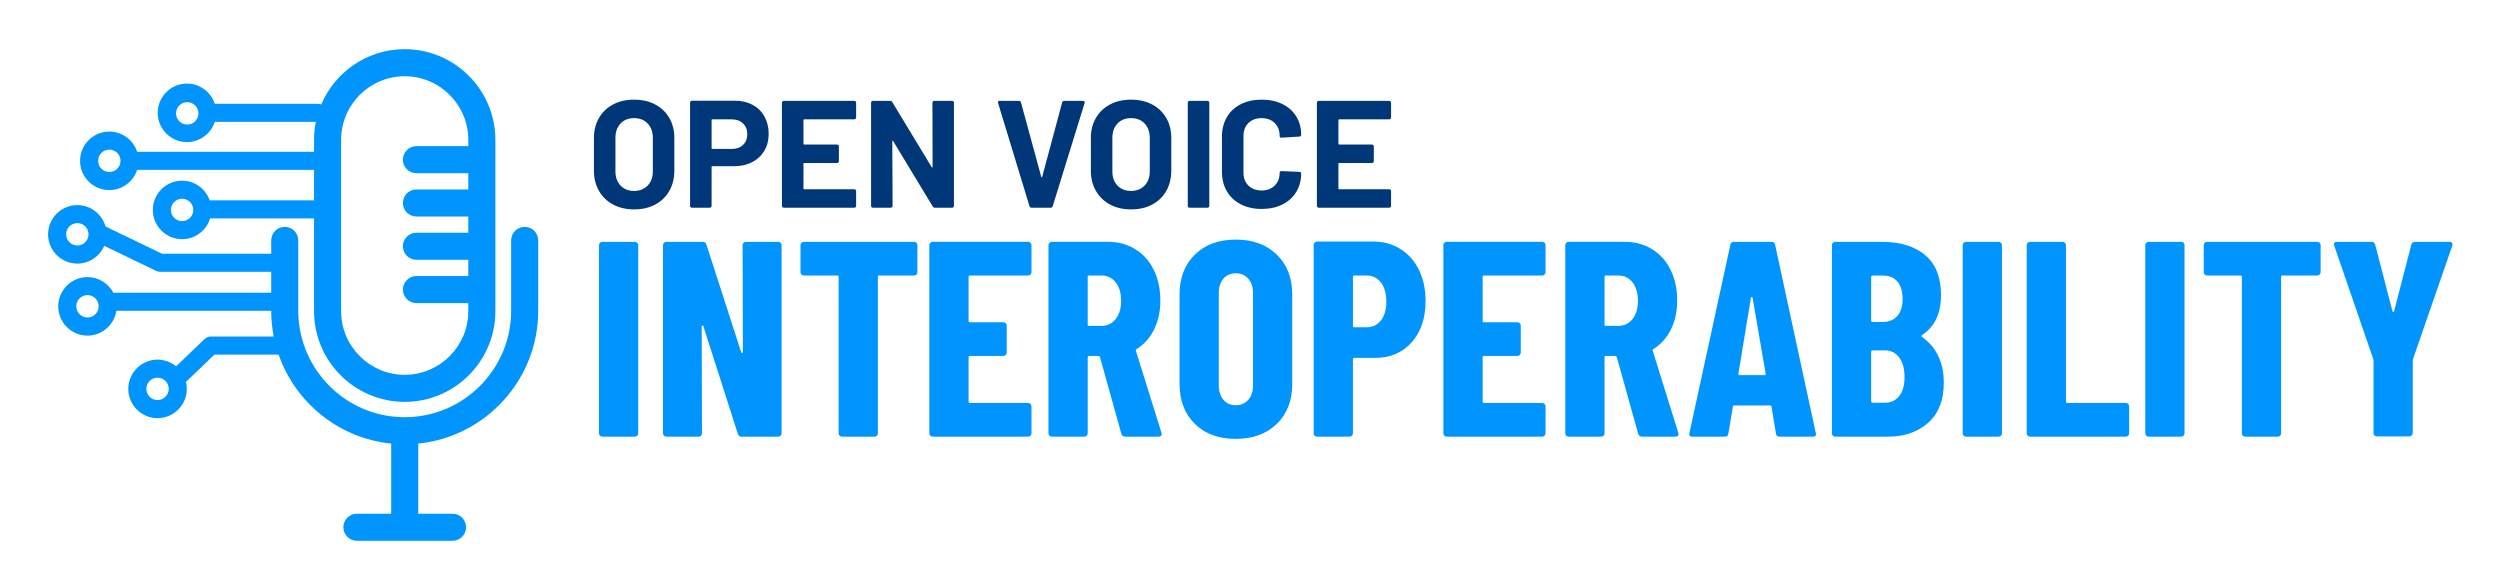
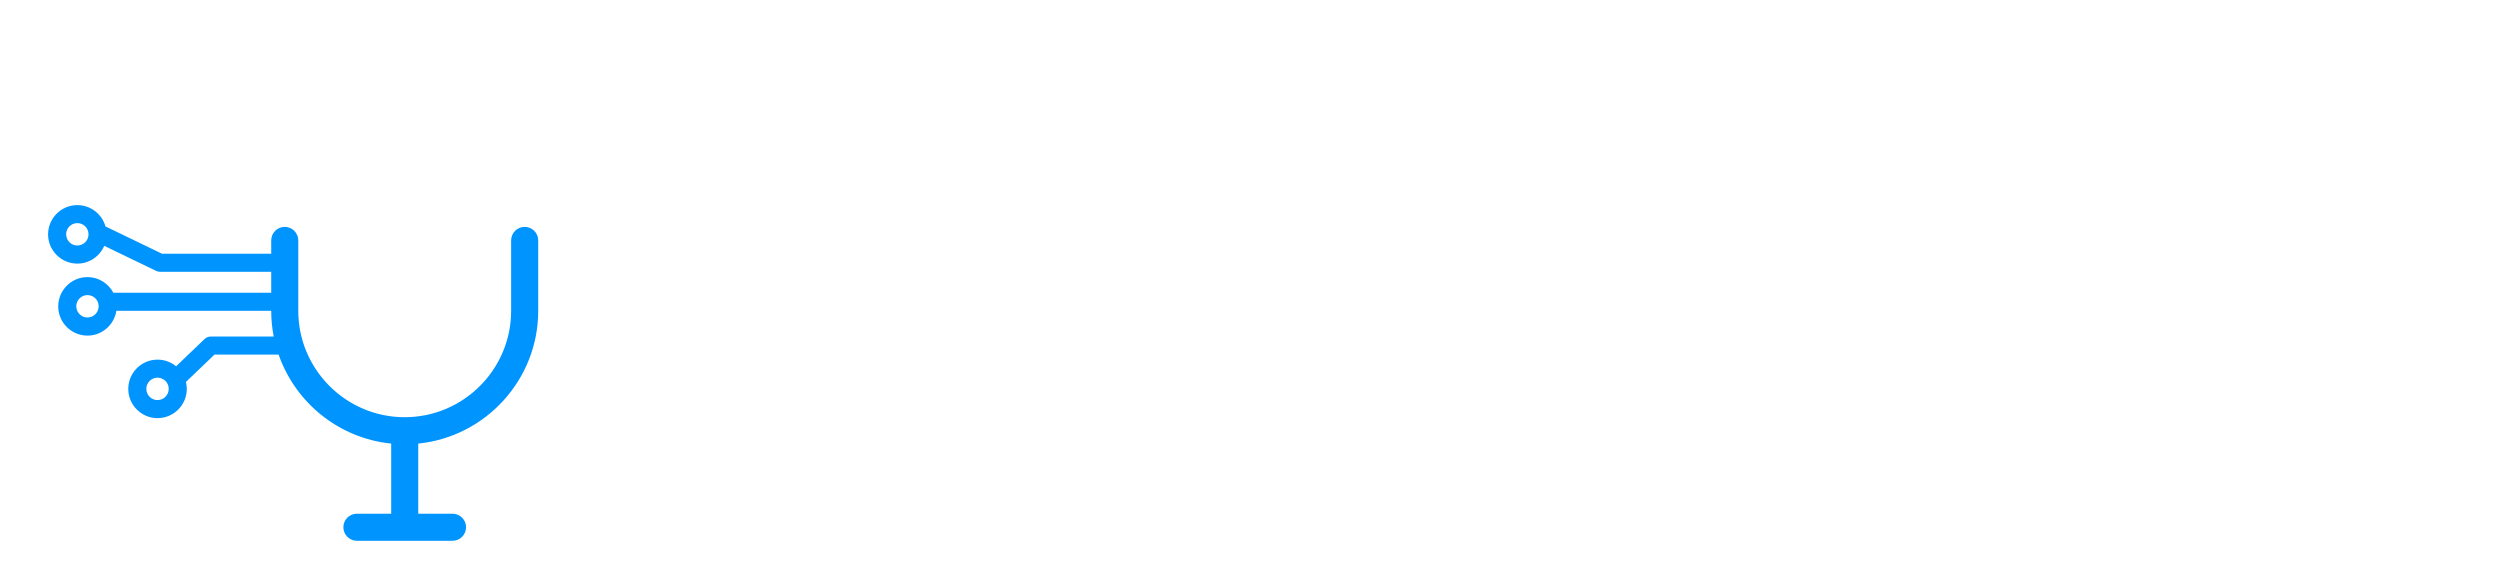
<svg xmlns="http://www.w3.org/2000/svg" role="img" viewBox="0.29 16.29 556.92 130.92">
  <title>Open Voice Interoperability logo</title>
  <defs>
    <style>.cls-2{fill:#0094ff}</style>
  </defs>
  <g>
-     <path fill="#003778" d="M136.863 61.849c-1.349-.725-2.397-1.739-3.145-3.043-.748-1.303-1.122-2.805-1.122-4.505v-7.276c0-1.677.374-3.162 1.122-4.454.748-1.292 1.796-2.295 3.145-3.009 1.348-.714 2.907-1.071 4.675-1.071 1.79 0 3.36.357 4.709 1.071 1.348.714 2.397 1.717 3.145 3.009s1.122 2.777 1.122 4.454v7.276c0 1.7-.374 3.208-1.122 4.522-.748 1.315-1.797 2.329-3.145 3.043-1.349.714-2.919 1.071-4.709 1.071-1.768 0-3.327-.363-4.675-1.088zm7.701-4.216c.771-.793 1.156-1.847 1.156-3.162v-7.48c0-1.314-.38-2.375-1.139-3.179-.76-.804-1.774-1.207-3.043-1.207-1.247 0-2.25.403-3.009 1.207-.759.805-1.139 1.865-1.139 3.179v7.48c0 1.314.379 2.369 1.139 3.162.759.794 1.762 1.19 3.009 1.19 1.246 0 2.255-.396 3.026-1.19zM167.955 39.647c1.134.612 2.012 1.479 2.635 2.601.624 1.122.936 2.409.936 3.859 0 1.428-.323 2.686-.969 3.774-.646 1.088-1.553 1.933-2.721 2.533-1.167.601-2.511.901-4.028.901h-4.828c-.114 0-.17.057-.17.17v8.67c0 .114-.04.21-.119.289-.08.08-.176.119-.289.119h-3.979c-.113 0-.209-.04-.288-.119-.08-.079-.119-.175-.119-.289v-23.018c0-.113.039-.209.119-.289.079-.079.175-.119.288-.119h9.589c1.496 0 2.81.306 3.943.918zm-2.142 8.925c.634-.6.952-1.388.952-2.363 0-.997-.318-1.802-.952-2.414-.635-.612-1.474-.918-2.517-.918h-4.317c-.114 0-.17.057-.17.17v6.256c0 .113.056.17.17.17h4.317c1.043 0 1.882-.3 2.517-.901zM190.888 42.758c-.079.08-.176.119-.288.119h-11.152c-.114 0-.17.057-.17.17v5.27c0 .114.056.17.17.17h7.31c.113 0 .21.04.289.119.079.08.119.176.119.289v3.298c0 .114-.04.21-.119.289-.079.08-.176.119-.289.119h-7.31c-.114 0-.17.057-.17.17v5.508c0 .114.056.17.17.17h11.152c.112 0 .209.04.288.119.08.08.119.176.119.289v3.298c0 .114-.039.21-.119.289-.079.08-.176.119-.288.119h-15.708c-.114 0-.21-.04-.289-.119-.08-.079-.119-.175-.119-.289v-22.984c0-.113.039-.209.119-.289.079-.079.175-.119.289-.119h15.708c.112 0 .209.04.288.119.08.08.119.176.119.289v3.298c0 .114-.039.21-.119.289zM208.126 38.882c.079-.079.175-.119.289-.119h3.978c.113 0 .209.04.289.119.079.08.119.176.119.289v22.984c0 .114-.04.21-.119.289-.08.08-.176.119-.289.119h-3.842c-.227 0-.386-.09-.477-.272l-8.806-14.552c-.046-.068-.091-.096-.136-.085-.046.012-.068.063-.068.153l.068 14.348c0 .114-.04.21-.119.289-.08.08-.176.119-.289.119h-3.978c-.114 0-.21-.04-.289-.119-.08-.079-.119-.175-.119-.289v-22.984c0-.113.039-.209.119-.289.079-.079.175-.119.289-.119h3.842c.227 0 .385.091.476.272l8.772 14.484c.045.068.09.097.136.085.045-.011.068-.062.068-.153l-.034-14.28c0-.113.039-.209.119-.289zM229.631 62.223l-7.004-22.984-.034-.136c0-.227.124-.34.374-.34h4.284c.249 0 .408.113.476.34l4.522 16.592c.022.068.056.102.102.102.045 0 .079-.034.103-.102l4.454-16.592c.067-.227.226-.34.476-.34h4.182c.137 0 .238.045.307.136.067.091.079.204.034.34l-7.106 22.984c-.068.227-.216.34-.442.34h-4.283c-.228 0-.374-.113-.442-.34zM247.566 61.849c-1.349-.725-2.397-1.739-3.146-3.043-.748-1.303-1.122-2.805-1.122-4.505v-7.276c0-1.677.374-3.162 1.122-4.454s1.797-2.295 3.146-3.009c1.348-.714 2.907-1.071 4.675-1.071 1.79 0 3.36.357 4.709 1.071s2.397 1.717 3.145 3.009c.748 1.292 1.122 2.777 1.122 4.454v7.276c0 1.7-.374 3.208-1.122 4.522-.747 1.315-1.796 2.329-3.145 3.043-1.349.714-2.919 1.071-4.709 1.071-1.768 0-3.327-.363-4.675-1.088zm7.701-4.216c.77-.793 1.155-1.847 1.155-3.162v-7.48c0-1.314-.38-2.375-1.139-3.179-.76-.804-1.773-1.207-3.043-1.207-1.247 0-2.25.403-3.009 1.207-.76.805-1.14 1.865-1.14 3.179v7.48c0 1.314.38 2.369 1.14 3.162.759.794 1.762 1.19 3.009 1.19 1.246 0 2.255-.396 3.026-1.19zM265.008 62.444c-.08-.079-.119-.175-.119-.289v-22.984c0-.113.039-.209.119-.289.079-.079.175-.119.289-.119h3.978c.113 0 .209.04.289.119.079.08.119.176.119.289v22.984c0 .114-.04.21-.119.289-.08.08-.176.119-.289.119h-3.978c-.114 0-.21-.04-.289-.119zM276.686 61.798c-1.338-.691-2.369-1.66-3.095-2.907s-1.088-2.686-1.088-4.318v-7.854c0-1.632.362-3.071 1.088-4.318.726-1.246 1.757-2.21 3.095-2.89 1.337-.68 2.89-1.02 4.658-1.02 1.745 0 3.28.323 4.606.969s2.357 1.564 3.094 2.754 1.105 2.567 1.105 4.131c0 .204-.136.329-.408.374l-3.978.238h-.068c-.227 0-.34-.125-.34-.374 0-1.201-.369-2.165-1.105-2.89-.736-.725-1.706-1.088-2.906-1.088-1.225 0-2.205.363-2.941 1.088-.737.726-1.105 1.689-1.105 2.89v8.194c0 1.179.368 2.131 1.105 2.856.736.726 1.717 1.088 2.941 1.088 1.2 0 2.17-.362 2.906-1.088.736-.725 1.105-1.677 1.105-2.856 0-.249.136-.374.408-.374l3.978.17c.113 0 .209.034.289.102.079.068.119.148.119.238 0 1.564-.369 2.947-1.105 4.148-.736 1.202-1.768 2.131-3.094 2.788-1.326.658-2.861.986-4.606.986-1.769 0-3.321-.345-4.658-1.037zM310.056 42.758c-.079.08-.176.119-.288.119h-11.152c-.114 0-.17.057-.17.17v5.27c0 .114.056.17.17.17h7.31c.113 0 .21.04.289.119.079.08.119.176.119.289v3.298c0 .114-.04.21-.119.289-.079.08-.176.119-.289.119h-7.31c-.114 0-.17.057-.17.17v5.508c0 .114.056.17.17.17h11.152c.112 0 .209.04.288.119.08.08.119.176.119.289v3.298c0 .114-.039.21-.119.289-.079.08-.176.119-.288.119h-15.708c-.114 0-.21-.04-.289-.119-.08-.079-.119-.175-.119-.289v-22.984c0-.113.039-.209.119-.289.079-.079.175-.119.289-.119h15.708c.112 0 .209.04.288.119.08.08.119.176.119.289v3.298c0 .114-.039.21-.119.289z" />
-     <path d="M133.943 113.346c-.145-.145-.217-.32-.217-.527v-41.912c0-.207.072-.382.217-.527.145-.144.32-.217.527-.217h7.254c.206 0 .382.073.527.217.145.146.217.321.217.527v41.912c0 .208-.073.383-.217.527-.145.145-.321.217-.527.217h-7.254c-.208 0-.383-.072-.527-.217zM165.935 70.38c.145-.144.32-.217.527-.217h7.192c.206 0 .381.073.526.217.145.146.217.321.217.527v41.912c0 .208-.072.383-.217.527-.146.145-.32.217-.526.217h-8.185c-.413 0-.682-.207-.806-.62l-7.688-23.994c-.041-.124-.114-.176-.217-.155-.104.021-.155.093-.155.217l.062 23.808c0 .208-.073.383-.217.527-.146.145-.321.217-.527.217h-7.192c-.208 0-.383-.072-.527-.217-.145-.145-.217-.32-.217-.527v-41.912c0-.207.072-.382.217-.527.145-.144.32-.217.527-.217h8.122c.413 0 .683.207.807.62l7.75 23.994c.04.124.113.176.217.155.103-.021.155-.093.155-.217l-.062-23.808c0-.207.071-.382.217-.527zM204.435 70.38c.145.146.218.321.218.527v6.014c0 .208-.073.383-.218.527-.145.146-.32.217-.526.217h-7.75c-.207 0-.311.104-.311.31v34.844c0 .208-.072.383-.217.527-.146.145-.32.217-.526.217h-7.255c-.207 0-.382-.072-.526-.217-.146-.145-.217-.32-.217-.527v-34.844c0-.207-.104-.31-.311-.31h-7.439c-.208 0-.383-.072-.527-.217-.146-.144-.217-.319-.217-.527v-6.014c0-.207.071-.382.217-.527.145-.144.319-.217.527-.217h24.552c.206 0 .382.073.526.217zM229.855 77.448c-.145.146-.32.217-.526.217h-12.958c-.208 0-.311.104-.311.31v9.796c0 .208.103.31.311.31h7.439c.207 0 .382.073.527.217.145.146.217.321.217.527v6.014c0 .208-.072.383-.217.527-.146.145-.32.217-.527.217h-7.439c-.208 0-.311.104-.311.31v9.858c0 .208.103.31.311.31h12.958c.206 0 .382.073.526.217.145.146.218.321.218.527v6.014c0 .208-.073.383-.218.527-.145.145-.32.217-.526.217h-21.267c-.207 0-.383-.072-.526-.217-.146-.145-.218-.32-.218-.527v-41.912c0-.207.072-.382.218-.527.144-.144.319-.217.526-.217h21.267c.206 0 .382.073.526.217.145.146.218.321.218.527v6.014c0 .208-.073.383-.218.527zM250.098 112.943l-4.773-17.112c-.084-.165-.187-.248-.311-.248h-2.107c-.208 0-.311.104-.311.31v16.926c0 .208-.072.383-.217.527-.146.145-.32.217-.527.217h-7.254c-.207 0-.383-.072-.526-.217-.146-.145-.218-.32-.218-.527v-41.912c0-.207.072-.382.218-.527.144-.144.319-.217.526-.217h12.524c2.272 0 4.298.548 6.076 1.643 1.776 1.096 3.151 2.635 4.123 4.619.971 1.984 1.457 4.258 1.457 6.82 0 2.439-.466 4.588-1.396 6.448-.93 1.86-2.222 3.308-3.875 4.34-.083.042-.146.093-.186.155-.042.062-.042.135 0 .217l5.704 18.29.062.248c0 .414-.228.62-.682.62h-7.44c-.455 0-.744-.207-.868-.62zm-7.502-34.968v10.602c0 .207.103.31.311.31h2.79c1.28 0 2.324-.506 3.131-1.519.806-1.013 1.209-2.366 1.209-4.061 0-1.736-.403-3.11-1.209-4.123-.807-1.012-1.851-1.519-3.131-1.519h-2.79c-.208 0-.311.104-.311.31zM266.465 110.711c-2.273-2.232-3.409-5.208-3.409-8.928v-19.84c0-3.72 1.136-6.696 3.409-8.928s5.312-3.348 9.114-3.348 6.852 1.116 9.146 3.348 3.44 5.208 3.44 8.928v19.84c0 3.72-1.146 6.696-3.44 8.928s-5.343 3.348-9.146 3.348-6.841-1.116-9.114-3.348zm11.904-5.363c.702-.806 1.054-1.87 1.054-3.193v-20.584c0-1.322-.352-2.387-1.054-3.193-.703-.806-1.633-1.209-2.79-1.209s-2.077.403-2.759 1.209-1.023 1.871-1.023 3.193v20.584c0 1.324.342 2.387 1.023 3.193.682.806 1.602 1.209 2.759 1.209s2.087-.403 2.79-1.209zM312.282 71.775c1.777 1.116 3.151 2.677 4.123 4.681.971 2.005 1.457 4.289 1.457 6.851 0 3.844-1.033 6.923-3.1 9.238-2.067 2.315-4.774 3.472-8.122 3.472h-4.65c-.207 0-.31.104-.31.31v16.492c0 .208-.073.383-.217.527-.146.145-.321.217-.527.217h-7.254c-.207 0-.383-.072-.527-.217-.146-.145-.217-.32-.217-.527v-41.974c0-.207.071-.382.217-.527.145-.144.32-.217.527-.217h12.523c2.273 0 4.299.558 6.076 1.674zm-4.371 15.903c.807-1.013 1.209-2.408 1.209-4.185 0-1.818-.402-3.245-1.209-4.278-.806-1.033-1.87-1.55-3.192-1.55h-2.729c-.207 0-.31.104-.31.31v10.912c0 .207.103.31.31.31h2.729c1.322 0 2.387-.505 3.192-1.519zM344.367 77.448c-.145.146-.32.217-.526.217h-12.958c-.208 0-.311.104-.311.31v9.796c0 .208.103.31.311.31h7.439c.207 0 .382.073.527.217.145.146.217.321.217.527v6.014c0 .208-.072.383-.217.527-.146.145-.32.217-.527.217h-7.439c-.208 0-.311.104-.311.31v9.858c0 .208.103.31.311.31h12.958c.206 0 .382.073.526.217.145.146.218.321.218.527v6.014c0 .208-.073.383-.218.527-.145.145-.32.217-.526.217h-21.267c-.207 0-.383-.072-.526-.217-.146-.145-.218-.32-.218-.527v-41.912c0-.207.072-.382.218-.527.144-.144.319-.217.526-.217h21.267c.206 0 .382.073.526.217.145.146.218.321.218.527v6.014c0 .208-.073.383-.218.527zM365.229 112.943l-4.773-17.112c-.084-.165-.187-.248-.311-.248h-2.107c-.208 0-.311.104-.311.31v16.926c0 .208-.072.383-.217.527-.146.145-.32.217-.527.217h-7.254c-.207 0-.383-.072-.526-.217-.146-.145-.218-.32-.218-.527v-41.912c0-.207.072-.382.218-.527.144-.144.319-.217.526-.217h12.524c2.272 0 4.298.548 6.076 1.643 1.776 1.096 3.151 2.635 4.123 4.619.971 1.984 1.457 4.258 1.457 6.82 0 2.439-.466 4.588-1.396 6.448-.93 1.86-2.222 3.308-3.875 4.34-.083.042-.146.093-.186.155-.042.062-.042.135 0 .217l5.704 18.29.062.248c0 .414-.228.62-.682.62h-7.44c-.455 0-.744-.207-.868-.62zm-7.502-34.968v10.602c0 .207.103.31.311.31h2.79c1.28 0 2.324-.506 3.131-1.519.806-1.013 1.209-2.366 1.209-4.061 0-1.736-.403-3.11-1.209-4.123-.807-1.012-1.851-1.519-3.131-1.519h-2.79c-.208 0-.311.104-.311.31zM395.919 112.881l-.992-5.952c0-.207-.124-.31-.372-.31h-7.874c-.248 0-.372.104-.372.31l-.992 5.952c-.042.456-.31.682-.806.682h-7.254c-.538 0-.744-.269-.62-.806l9.114-41.912c.082-.455.351-.682.806-.682h8.37c.454 0 .723.228.806.682l9.052 41.912.062.248c0 .372-.228.558-.682.558h-7.44c-.496 0-.766-.227-.806-.682zm-8.122-13.02h5.58c.206 0 .288-.103.248-.31l-2.914-16.926c-.042-.124-.104-.186-.187-.186-.083 0-.146.062-.186.186l-2.79 16.926c0 .208.082.31.248.31zM429.832 110.463c-2.315 2.067-5.312 3.1-8.989 3.1h-11.719c-.207 0-.383-.072-.526-.217-.146-.145-.218-.32-.218-.527v-41.912c0-.207.072-.382.218-.527.144-.144.319-.217.526-.217h10.354c4.133 0 7.367.992 9.703 2.976 2.334 1.984 3.503 4.939 3.503 8.866 0 4.092-1.406 7.068-4.216 8.928-.166.124-.187.248-.062.372 3.265 2.315 4.898 5.746 4.898 10.292 0 3.844-1.158 6.799-3.473 8.866zm-12.71-32.488v9.734c0 .208.103.31.311.31h2.231c1.405 0 2.501-.444 3.286-1.333.785-.888 1.178-2.139 1.178-3.751 0-1.694-.382-2.997-1.146-3.906-.766-.909-1.871-1.364-3.317-1.364h-2.231c-.208 0-.311.104-.311.31zm6.263 26.536c.784-.992 1.178-2.397 1.178-4.216 0-1.818-.394-3.265-1.178-4.34-.786-1.074-1.84-1.612-3.162-1.612h-2.79c-.208 0-.311.104-.311.31v11.036c0 .208.103.31.311.31h2.728c1.364 0 2.438-.496 3.225-1.488zM437.737 113.346c-.146-.145-.218-.32-.218-.527v-41.912c0-.207.072-.382.218-.527.144-.144.319-.217.526-.217h7.254c.207 0 .382.073.527.217.145.146.217.321.217.527v41.912c0 .208-.072.383-.217.527-.146.145-.32.217-.527.217h-7.254c-.207 0-.383-.072-.526-.217zM451.997 113.346c-.146-.145-.218-.32-.218-.527v-41.912c0-.207.072-.382.218-.527.144-.144.319-.217.526-.217h7.254c.207 0 .382.073.527.217.145.146.217.321.217.527v34.844c0 .208.103.31.311.31h13.02c.206 0 .382.073.527.217.145.146.217.321.217.527v6.014c0 .208-.072.383-.217.527-.146.145-.321.217-.527.217h-21.328c-.207 0-.383-.072-.526-.217zM478.408 113.346c-.146-.145-.218-.32-.218-.527v-41.912c0-.207.072-.382.218-.527.144-.144.319-.217.526-.217h7.254c.207 0 .382.073.527.217.145.146.217.321.217.527v41.912c0 .208-.072.383-.217.527-.146.145-.32.217-.527.217h-7.254c-.207 0-.383-.072-.526-.217zM517.033 70.38c.145.146.218.321.218.527v6.014c0 .208-.073.383-.218.527-.145.146-.32.217-.526.217h-7.75c-.207 0-.311.104-.311.31v34.844c0 .208-.072.383-.217.527-.146.145-.32.217-.526.217h-7.255c-.207 0-.382-.072-.526-.217-.146-.145-.217-.32-.217-.527v-34.844c0-.207-.104-.31-.311-.31h-7.439c-.208 0-.383-.072-.527-.217-.146-.144-.217-.319-.217-.527v-6.014c0-.207.071-.382.217-.527.145-.144.319-.217.527-.217h24.552c.206 0 .382.073.526.217zM529.247 113.284c-.146-.145-.217-.32-.217-.527v-16.12l-.062-.372-8.681-25.234c-.041-.082-.062-.186-.062-.31 0-.372.227-.558.682-.558h7.626c.454 0 .744.207.868.62l3.844 14.818c.041.124.103.186.187.186.082 0 .144-.062.186-.186l3.844-14.818c.124-.413.413-.62.868-.62h7.626c.248 0 .435.073.559.217.124.146.144.362.062.651l-8.742 25.234-.062.372v16.12c0 .208-.073.383-.217.527-.146.145-.321.217-.527.217h-7.254c-.207 0-.383-.072-.527-.217z" class="cls-2" />
-   </g>
+     </g>
  <g>
-     <path d="M24.643,58.632c2.891,0,5.346-1.894,6.196-4.505h39.412v6.797h-22.987c-.085,0-.167,.015-.249,.025-.879-2.561-3.305-4.41-6.16-4.41-3.594,0-6.516,2.923-6.517,6.517,0,3.594,2.923,6.517,6.517,6.517,2.942,0,5.432-1.961,6.239-4.643,.057,.005,.112,.017,.17,.017h22.987v20.671c0,11.135,9.059,20.195,20.195,20.195,11.135,0,20.195-9.059,20.195-20.195V47.439c0-11.135-9.059-20.195-20.195-20.195-8.344,0-15.523,5.087-18.597,12.323-.235-.096-.492-.151-.763-.151h-22.95c-.85-2.611-3.304-4.505-6.196-4.505-3.594,0-6.517,2.923-6.517,6.517,0,3.594,2.923,6.517,6.517,6.517,2.891,0,5.346-1.894,6.196-4.505h22.515c-.261,1.294-.399,2.631-.399,4v2.665H30.838c-.85-2.611-3.304-4.505-6.196-4.505-3.594,0-6.517,2.923-6.517,6.517s2.923,6.517,6.517,6.517Zm16.211,6.918c-1.367,0-2.494-1.113-2.494-2.494,0-1.381,1.113-2.494,2.494-2.494,1.381,0,2.494,1.113,2.494,2.494s-1.127,2.494-2.494,2.494Zm35.425-18.111c0-7.811,6.355-14.167,14.167-14.167s14.167,6.355,14.167,14.167v1.406h-11.554c-1.665,0-3.014,1.349-3.014,3.014,0,1.665,1.349,3.014,3.014,3.014h11.554v3.617h-11.554c-1.665,0-3.014,1.349-3.014,3.014s1.349,3.014,3.014,3.014h11.554v3.617h-11.554c-1.665,0-3.014,1.349-3.014,3.014,0,1.665,1.349,3.014,3.014,3.014h11.554v3.617h-11.554c-1.665,0-3.014,1.349-3.014,3.014s1.349,3.014,3.014,3.014h11.554v1.808c0,7.811-6.355,14.167-14.167,14.167s-14.167-6.355-14.167-14.167V47.439Zm-34.28-3.398c-1.381,0-2.494-1.113-2.494-2.494,0-1.381,1.113-2.494,2.494-2.494s2.494,1.113,2.494,2.494-1.127,2.494-2.494,2.494Zm-17.356,5.581c1.381,0,2.494,1.113,2.494,2.494,0,1.381-1.127,2.494-2.494,2.494-1.381,0-2.494-1.113-2.494-2.494,0-1.381,1.113-2.494,2.494-2.494Z" class="cls-2" />
    <path d="M117.171,66.831l-0,0c-1.665,0-3.014,1.349-3.014,3.014v15.674c0,13.074-10.636,23.71-23.71,23.71-13.074,0-23.71-10.636-23.71-23.71v-15.674c0-1.665-1.349-3.014-3.014-3.014s-3.014,1.349-3.014,3.014v2.969l-24.318,0-12.603-6.083c-.772-2.737-3.286-4.752-6.267-4.752-3.594,0-6.517,2.923-6.517,6.517s2.923,6.517,6.517,6.517c2.686,0,4.997-1.634,5.993-3.959l11.564,5.582c.268,.134,.563,.201,.872,.201h24.76v4.668H25.54c-1.093-2.07-3.265-3.486-5.764-3.486-3.594,0-6.503,2.923-6.517,6.517,0,3.594,2.923,6.517,6.517,6.517,3.255,0,5.953-2.401,6.433-5.524H60.707c.001,1.958,.193,3.872,.557,5.726h-14c-.523,0-1.019,.201-1.408,.563l-6.336,6.071c-1.126-.927-2.567-1.485-4.136-1.485-3.594,0-6.517,2.923-6.517,6.517s2.923,6.517,6.517,6.517,6.517-2.923,6.517-6.517c0-.533-.071-1.049-.193-1.546l6.361-6.097h14.286c3.73,10.71,13.419,18.651,25.078,19.831v15.621h-7.637c-1.665,0-3.014,1.349-3.014,3.014s1.349,3.014,3.014,3.014h21.302c1.665,0,3.014-1.349,3.014-3.014s-1.349-3.014-3.014-3.014l-7.637-0v-15.621c14.987-1.517,26.725-14.206,26.725-29.588v-15.674c0-1.665-1.349-3.014-3.014-3.014Zm-99.652,4.147c-1.368,0-2.494-1.113-2.494-2.494,0-1.381,1.113-2.494,2.494-2.494,1.381,0,2.494,1.127,2.494,2.494,0,1.381-1.127,2.494-2.494,2.494Zm2.257,16.038c-1.367,0-2.494-1.113-2.494-2.494,0-1.381,1.113-2.494,2.494-2.494,1.381,0,2.494,1.113,2.494,2.494s-1.127,2.494-2.494,2.494Zm15.608,18.397c-1.381,0-2.494-1.113-2.494-2.494,0-1.381,1.113-2.494,2.494-2.494s2.494,1.113,2.494,2.494-1.127,2.494-2.494,2.494Z" class="cls-2" />
  </g>
</svg>